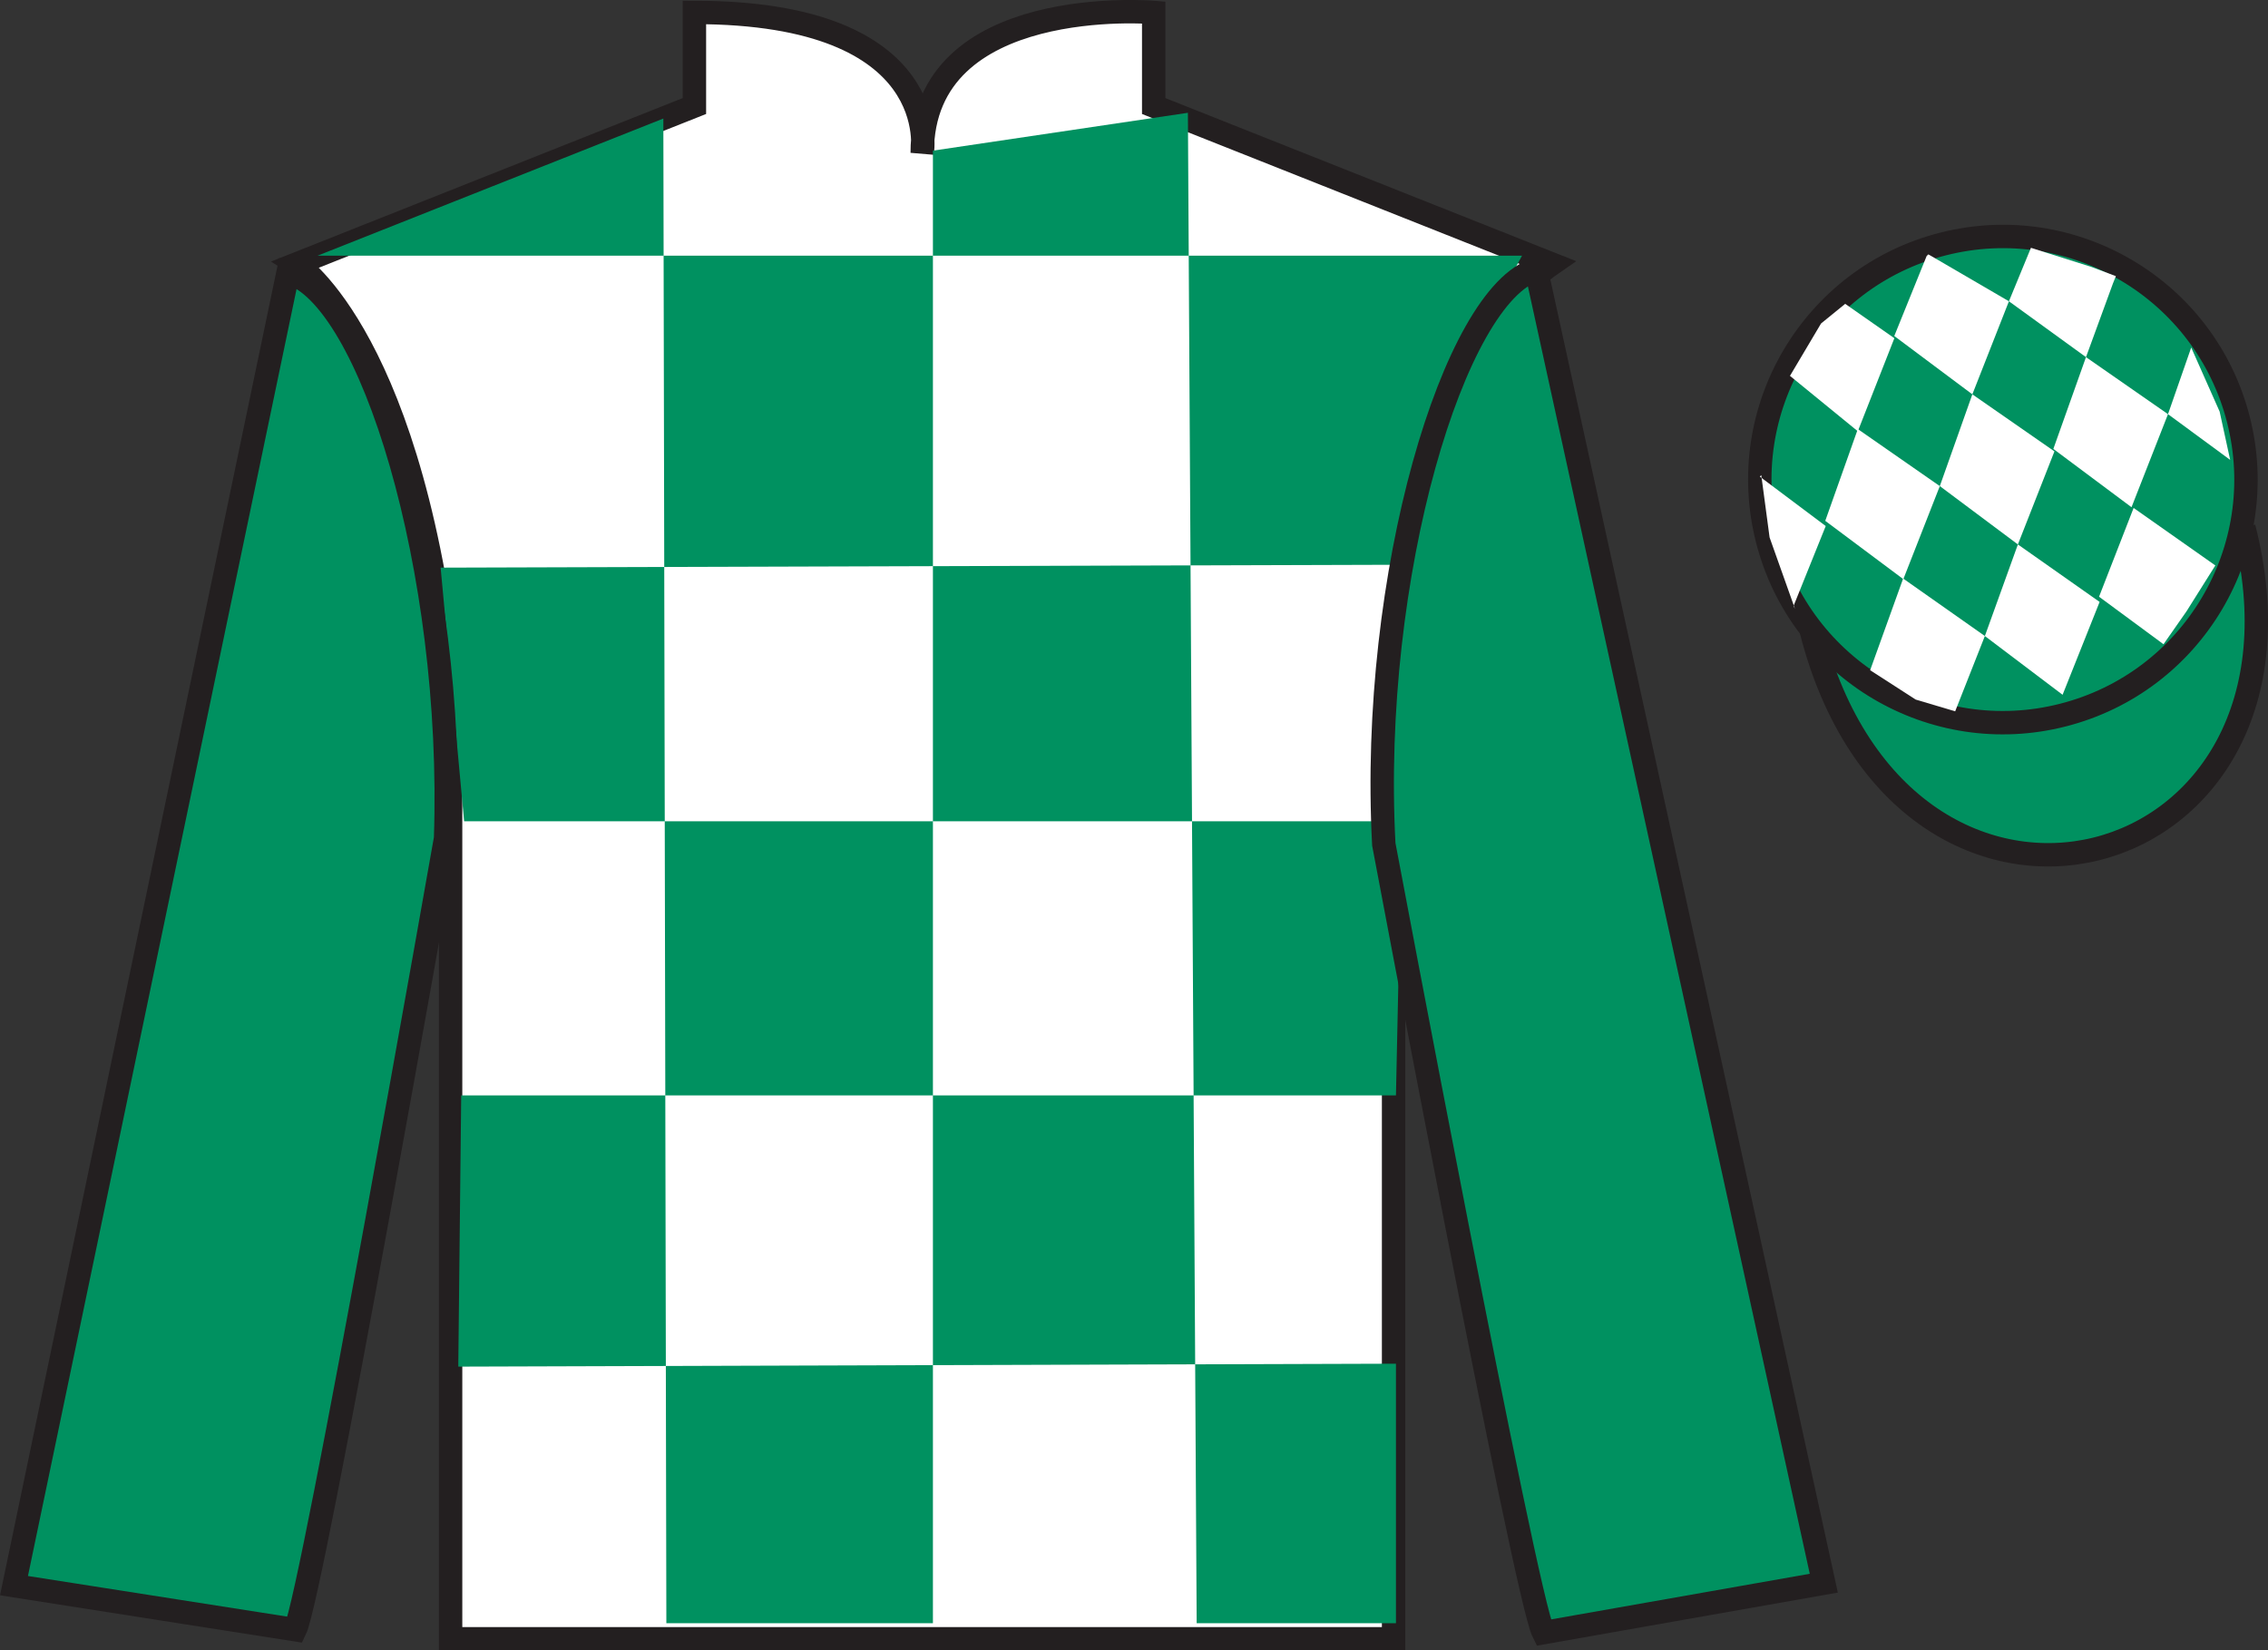
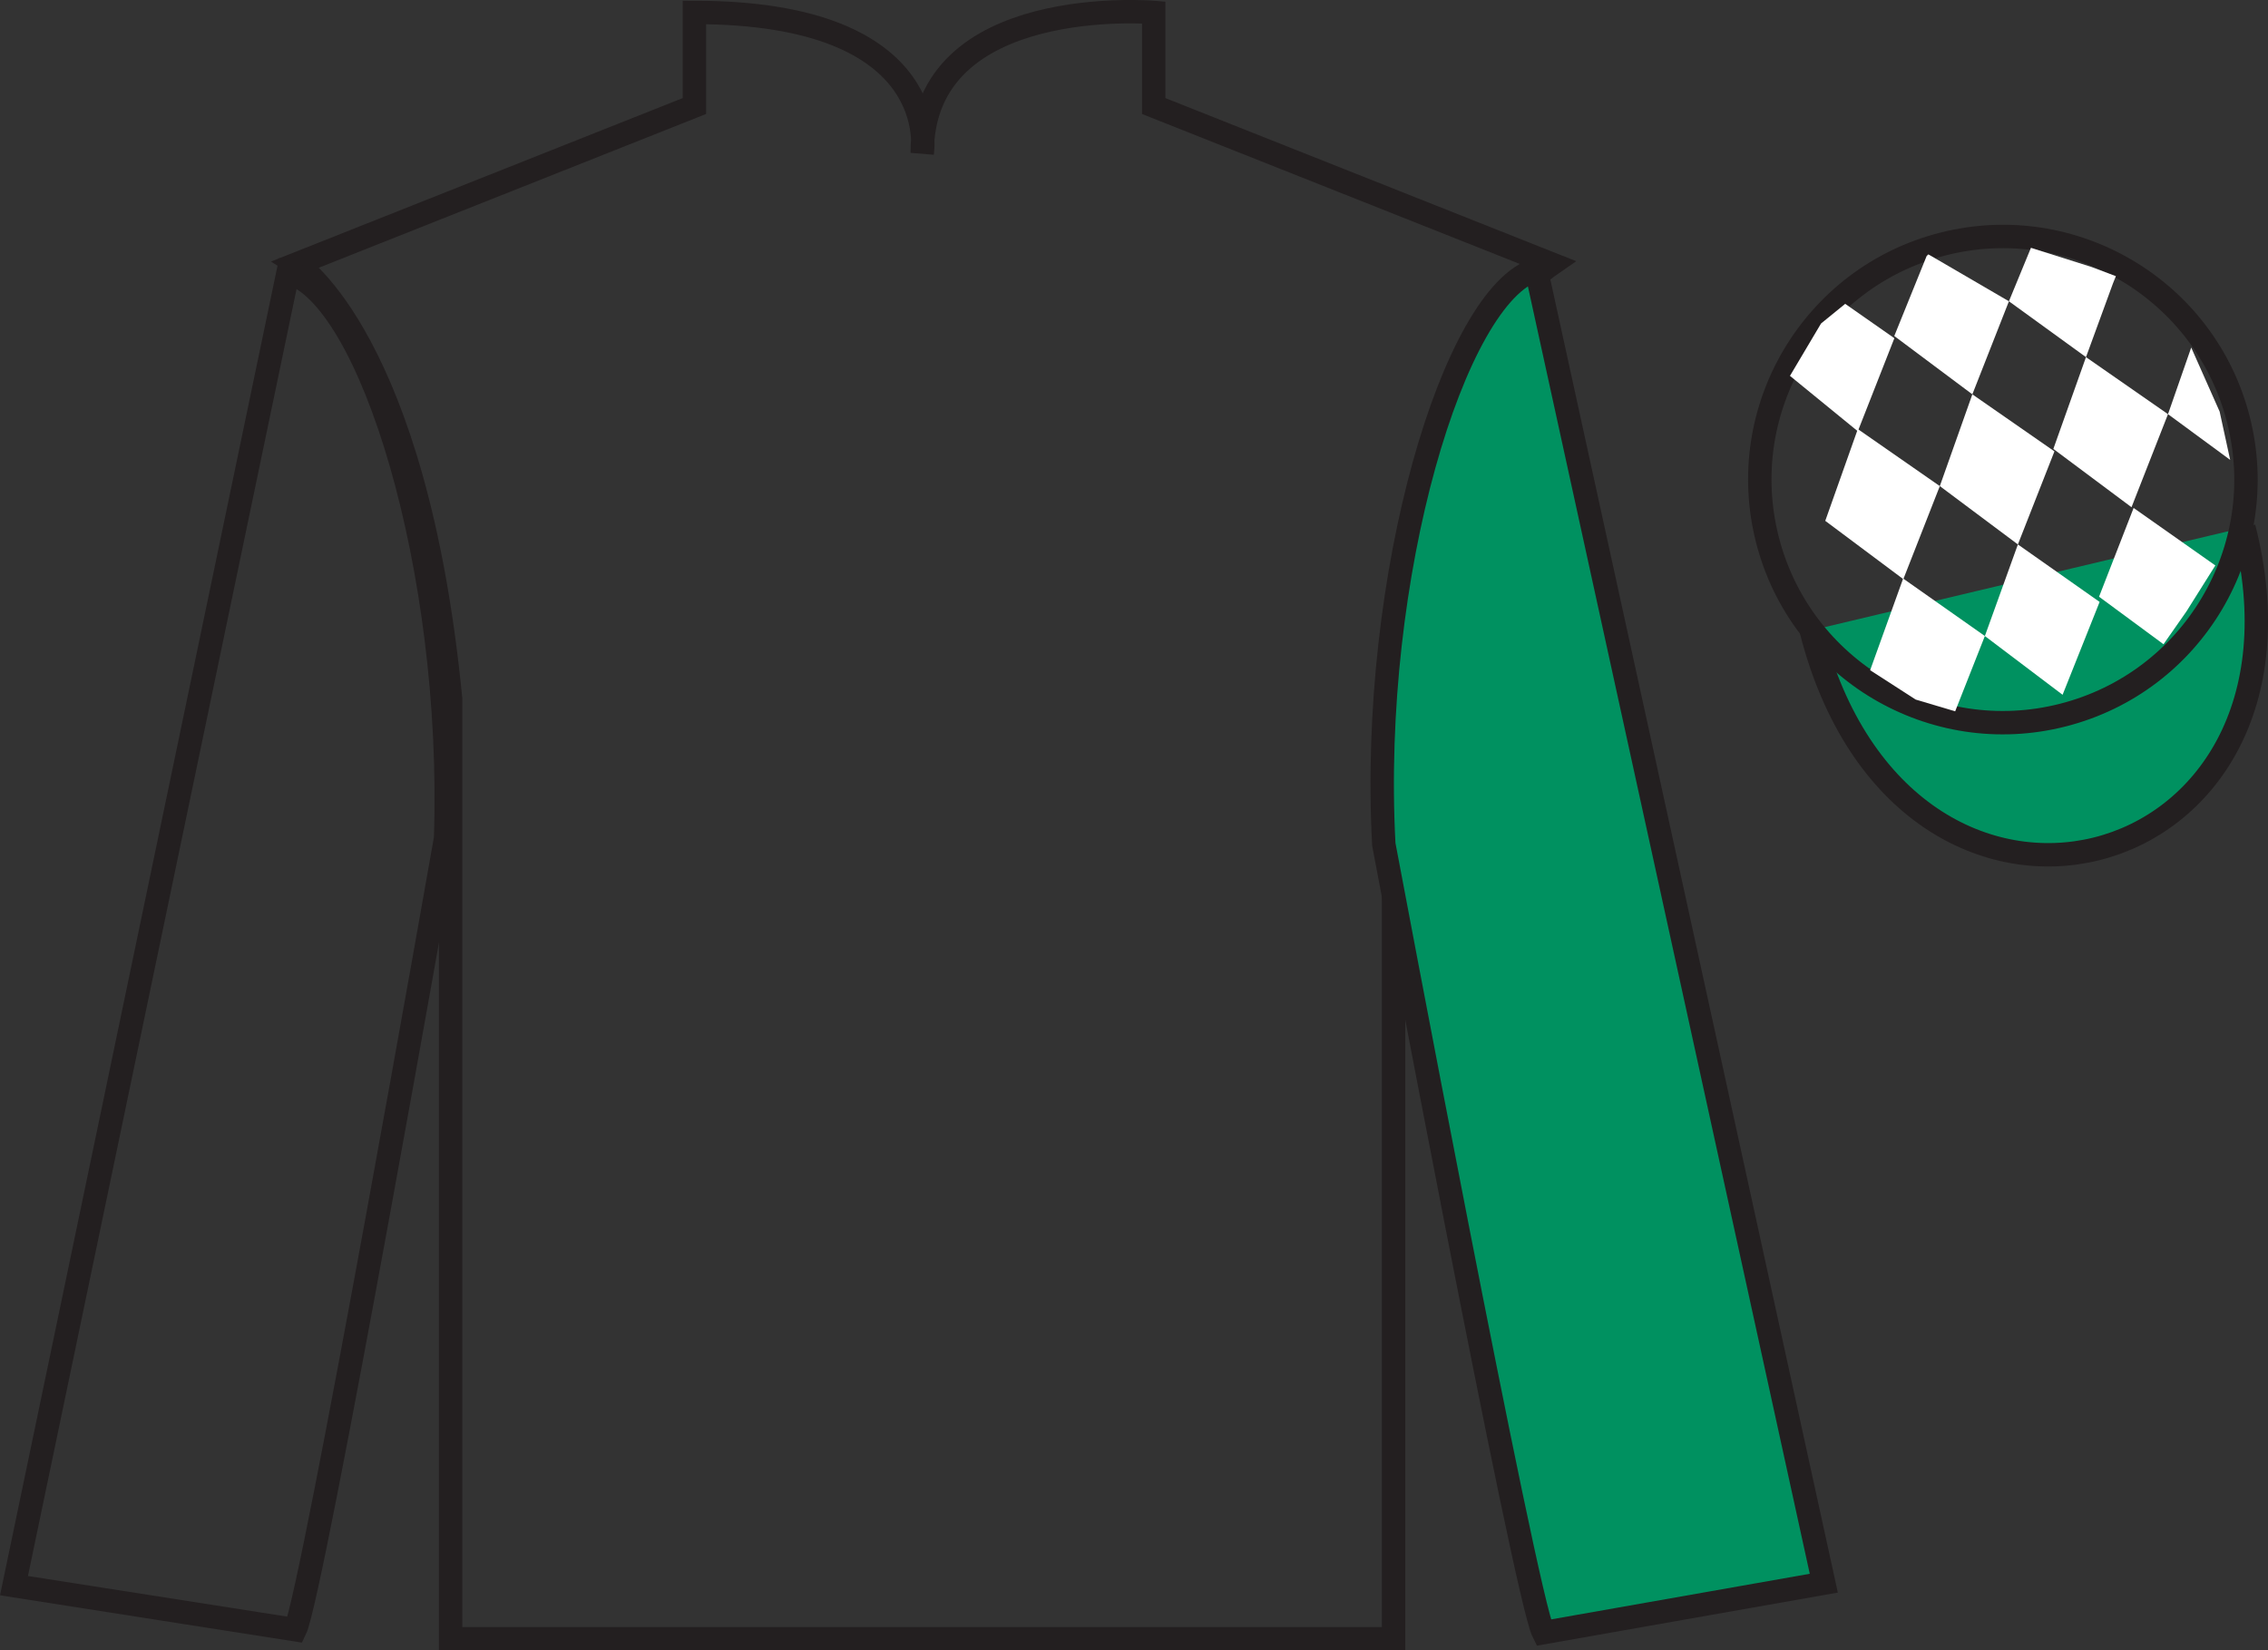
<svg xmlns="http://www.w3.org/2000/svg" width="96.91pt" height="70.53pt" viewBox="0 0 96.91 70.53" version="1.1">
  <rect x="0" y="0" width="96.91" height="70.53" fill="#333333" stroke="none" />
  <g id="surface0">
-     <path style=" stroke:none;fill-rule:nonzero;fill:rgb(100%,100%,100%);fill-opacity:1;" d="M 12.672 11.281 C 12.672 11.281 17.754 14.531 19.254 29.863 C 19.254 29.863 19.254 44.863 19.254 70.031 L 59.547 70.031 L 59.547 29.695 C 59.547 29.695 61.34 14.695 66.297 11.281 L 49.297 4.531 L 49.297 0.531 C 49.297 0.531 39.406 -0.305 39.406 6.531 C 39.406 6.531 40.422 0.531 29.672 0.531 L 29.672 4.531 L 12.672 11.281 " />
    <path style="fill:none;stroke-width:10;stroke-linecap:butt;stroke-linejoin:miter;stroke:rgb(13.73%,12.16%,12.549%);stroke-opacity:1;stroke-miterlimit:4;" d="M 126.719 592.487 C 126.719 592.487 177.539 559.987 192.539 406.667 C 192.539 406.667 192.539 256.667 192.539 4.987 L 595.469 4.987 L 595.469 408.347 C 595.469 408.347 613.398 558.347 662.969 592.487 L 492.969 659.987 L 492.969 699.987 C 492.969 699.987 394.062 708.347 394.062 639.987 C 394.062 639.987 404.219 699.987 296.719 699.987 L 296.719 659.987 L 126.719 592.487 Z M 126.719 592.487 " transform="matrix(0.1,0,0,-0.1,0,70.53)" />
-     <path style=" stroke:none;fill-rule:nonzero;fill:rgb(0%,56.872%,37.69%);fill-opacity:1;" d="M 28.344 5.066 L 28.473 69.367 L 39.863 69.367 L 39.863 6.438 L 50.758 4.82 L 51.133 69.367 L 59.648 69.367 L 59.648 58.277 L 19.582 58.402 L 19.707 46.812 L 59.648 46.812 L 59.898 35.098 L 19.832 35.098 L 18.828 24.258 L 60.398 24.133 C 60.652 18.836 65.035 10.926 65.035 10.926 L 13.57 10.926 L 28.344 5.066 " />
-     <path style=" stroke:none;fill-rule:nonzero;fill:rgb(0%,56.872%,37.69%);fill-opacity:1;" d="M 12.613 69.645 C 13.352 68.137 19.039 35.832 19.039 35.832 C 19.43 24.328 15.816 12.613 12.309 11.645 L 0.598 67.762 L 12.613 69.645 " />
    <path style="fill:none;stroke-width:10;stroke-linecap:butt;stroke-linejoin:miter;stroke:rgb(13.73%,12.16%,12.549%);stroke-opacity:1;stroke-miterlimit:4;" d="M 126.133 8.855 C 133.516 23.933 190.391 346.98 190.391 346.98 C 194.297 462.019 158.164 579.167 123.086 588.855 L 5.977 27.683 L 126.133 8.855 Z M 126.133 8.855 " transform="matrix(0.1,0,0,-0.1,0,70.53)" />
    <path style=" stroke:none;fill-rule:nonzero;fill:rgb(0%,56.872%,37.69%);fill-opacity:1;" d="M 77.93 67.656 L 65.641 11.52 C 62.152 12.555 58.516 24.59 59.129 36.082 C 59.129 36.082 65.184 68.277 65.949 69.77 L 77.93 67.656 " />
    <path style="fill:none;stroke-width:10;stroke-linecap:butt;stroke-linejoin:miter;stroke:rgb(13.73%,12.16%,12.549%);stroke-opacity:1;stroke-miterlimit:4;" d="M 779.297 28.738 L 656.406 590.105 C 621.523 579.753 585.156 459.402 591.289 344.48 C 591.289 344.48 651.836 22.527 659.492 7.605 L 779.297 28.738 Z M 779.297 28.738 " transform="matrix(0.1,0,0,-0.1,0,70.53)" />
    <path style="fill-rule:nonzero;fill:rgb(0%,56.872%,37.69%);fill-opacity:1;stroke-width:10;stroke-linecap:butt;stroke-linejoin:miter;stroke:rgb(13.73%,12.16%,12.549%);stroke-opacity:1;stroke-miterlimit:4;" d="M 773.906 435.925 C 813.594 280.261 997.539 327.878 958.789 479.87 " transform="matrix(0.1,0,0,-0.1,0,70.53)" />
-     <path style=" stroke:none;fill-rule:nonzero;fill:rgb(0%,56.872%,37.69%);fill-opacity:1;" d="M 88.148 30.559 C 93.707 29.141 97.062 23.484 95.645 17.926 C 94.227 12.367 88.57 9.012 83.016 10.43 C 77.457 11.848 74.102 17.504 75.52 23.062 C 76.938 28.621 82.594 31.977 88.148 30.559 " />
    <path style="fill:none;stroke-width:10;stroke-linecap:butt;stroke-linejoin:miter;stroke:rgb(13.73%,12.16%,12.549%);stroke-opacity:1;stroke-miterlimit:4;" d="M 881.484 399.714 C 937.07 413.894 970.625 470.456 956.445 526.042 C 942.266 581.628 885.703 615.183 830.156 601.003 C 774.57 586.823 741.016 530.261 755.195 474.675 C 769.375 419.089 825.938 385.534 881.484 399.714 Z M 881.484 399.714 " transform="matrix(0.1,0,0,-0.1,0,70.53)" />
    <path style=" stroke:none;fill-rule:nonzero;fill:rgb(100%,100%,100%);fill-opacity:1;" d="M 78.844 12.984 L 77.812 13.824 L 76.484 16.062 L 79.383 18.43 L 80.945 14.453 L 78.844 12.984 " />
    <path style=" stroke:none;fill-rule:nonzero;fill:rgb(100%,100%,100%);fill-opacity:1;" d="M 82.535 10.949 L 82.395 10.871 L 82.324 10.941 L 80.941 14.359 L 84.277 16.852 L 85.84 12.875 L 82.535 10.949 " />
    <path style=" stroke:none;fill-rule:nonzero;fill:rgb(100%,100%,100%);fill-opacity:1;" d="M 89.371 11.41 L 86.781 10.59 L 85.84 12.875 L 89.133 15.262 L 90.285 12.113 L 90.41 11.801 L 89.371 11.41 " />
    <path style=" stroke:none;fill-rule:nonzero;fill:rgb(100%,100%,100%);fill-opacity:1;" d="M 79.383 18.336 L 77.992 22.258 L 81.328 24.75 L 82.887 20.773 L 79.383 18.336 " />
    <path style=" stroke:none;fill-rule:nonzero;fill:rgb(100%,100%,100%);fill-opacity:1;" d="M 84.277 16.852 L 82.887 20.773 L 86.223 23.266 L 87.785 19.289 L 84.277 16.852 " />
    <path style=" stroke:none;fill-rule:nonzero;fill:rgb(100%,100%,100%);fill-opacity:1;" d="M 89.133 15.262 L 87.738 19.184 L 91.078 21.676 L 92.637 17.699 L 89.133 15.262 " />
    <path style=" stroke:none;fill-rule:nonzero;fill:rgb(100%,100%,100%);fill-opacity:1;" d="M 81.32 24.723 L 79.91 28.641 L 81.855 29.895 L 83.543 30.398 L 83.543 30.398 L 84.812 27.18 L 81.32 24.723 " />
    <path style=" stroke:none;fill-rule:nonzero;fill:rgb(100%,100%,100%);fill-opacity:1;" d="M 86.223 23.266 L 84.812 27.18 L 88.133 29.691 L 89.715 25.723 L 86.223 23.266 " />
    <path style=" stroke:none;fill-rule:nonzero;fill:rgb(100%,100%,100%);fill-opacity:1;" d="M 91.168 21.707 L 89.691 25.5 L 92.445 27.531 L 92.445 27.531 L 93.43 26.121 L 94.66 24.164 L 91.168 21.707 " />
-     <path style=" stroke:none;fill-rule:nonzero;fill:rgb(100%,100%,100%);fill-opacity:1;" d="M 75.195 20.367 L 75.258 20.305 L 75.613 22.965 L 76.699 26.02 L 76.637 25.895 L 78.012 22.48 L 75.195 20.367 " />
    <path style=" stroke:none;fill-rule:nonzero;fill:rgb(100%,100%,100%);fill-opacity:1;" d="M 93.629 14.852 L 93.629 14.852 L 92.637 17.699 L 95.293 19.652 L 95.293 19.652 L 94.844 17.59 L 93.629 14.852 " />
  </g>
</svg>